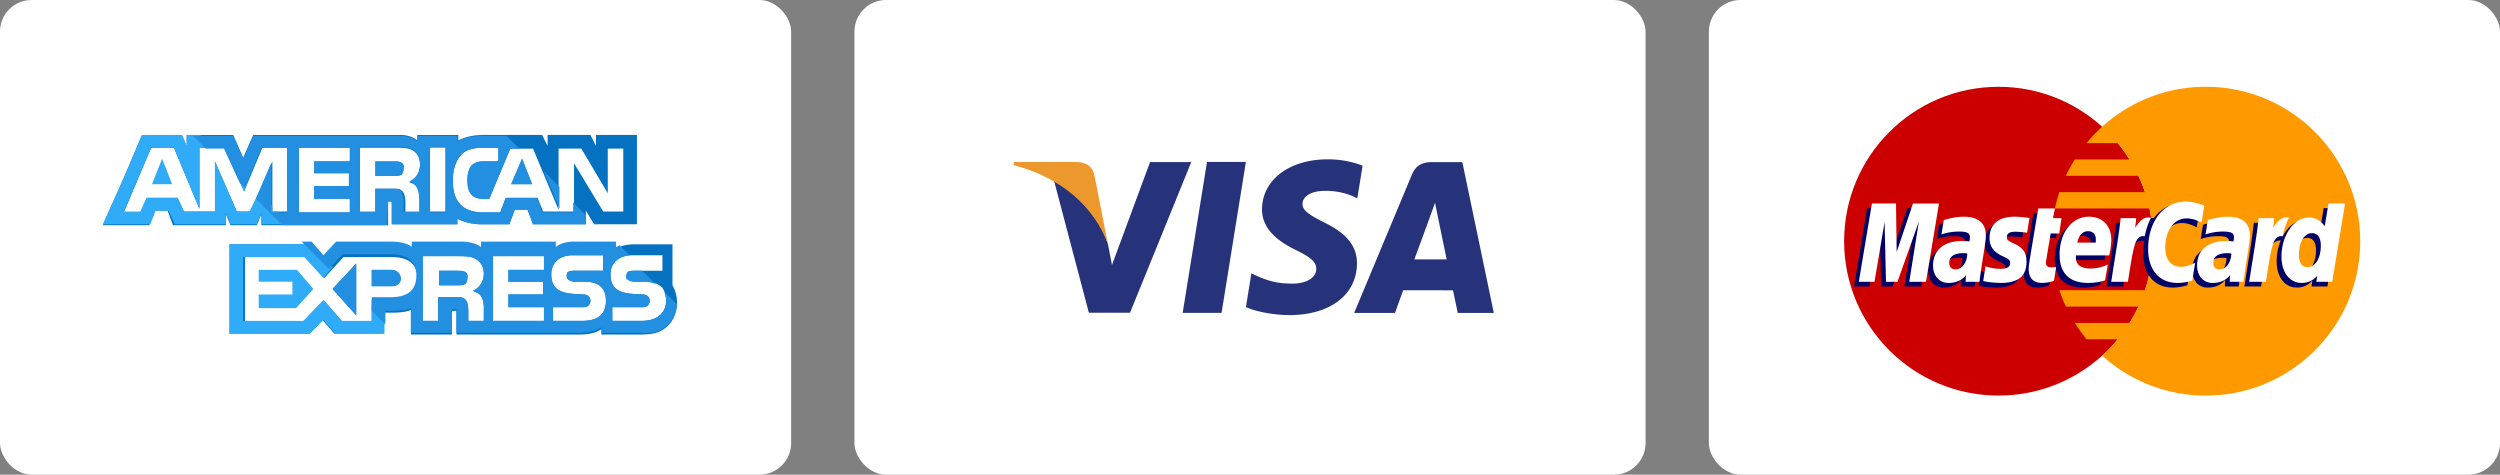
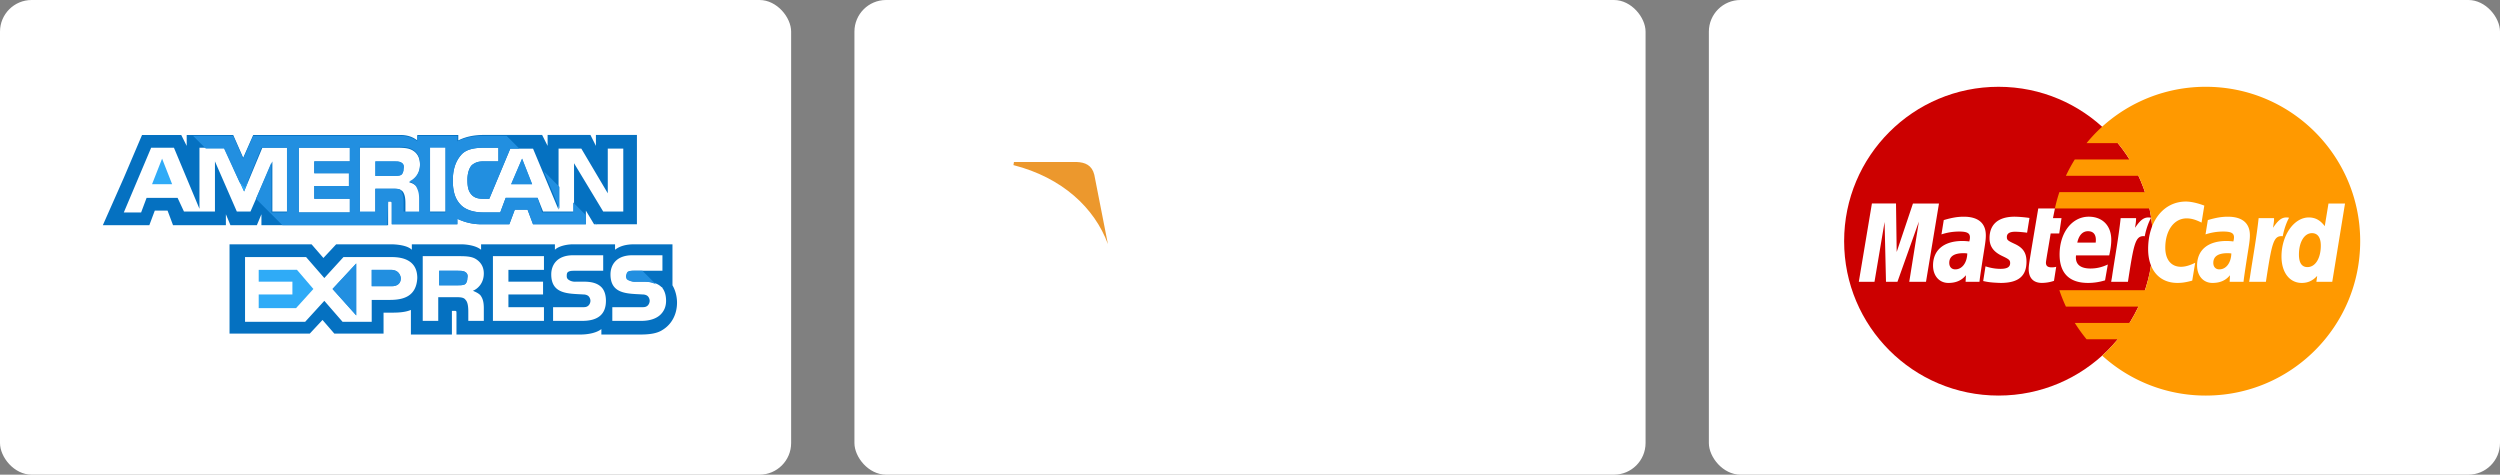
<svg xmlns="http://www.w3.org/2000/svg" width="158" height="30">
  <rect width="100%" height="100%" fill="#808080" stroke="none" />
  <g fill="none" fill-rule="evenodd">
    <g transform="translate(108)">
      <rect fill="#FFF" width="50" height="30" rx="2" />
      <path d="M28.064 15.243c0 5.389-4.368 9.757-9.757 9.757-5.39 0-9.758-4.368-9.758-9.757 0-5.39 4.369-9.758 9.758-9.758 5.389 0 9.757 4.369 9.757 9.758" fill="#C00" />
      <path d="M31.407 5.485a9.723 9.723 0 00-7.536 3.559h1.972c.27.328.517.672.744 1.033h-3.46a9.803 9.803 0 00-.562 1.034h4.584c.156.334.294.679.413 1.033h-5.41a9.714 9.714 0 00-.283 1.032h5.976a9.829 9.829 0 01-.283 5.166h-5.41c.119.354.257.7.413 1.034h4.584a9.775 9.775 0 01-.563 1.033h-3.459c.226.36.475.705.744 1.033h1.971a9.751 9.751 0 01-.985 1.033A9.722 9.722 0 0031.407 25c5.389 0 9.757-4.368 9.757-9.757 0-5.389-4.368-9.758-9.757-9.758" fill="#F90" />
-       <path d="M16.028 16.311a1.822 1.822 0 00-.236-.017c-.6 0-.904.206-.904.613 0 .25.148.41.38.41.43 0 .742-.41.76-1.006zm.77 1.793h-.877l.02-.417c-.268.33-.625.487-1.11.487-.574 0-.968-.448-.968-1.1 0-.98.685-1.551 1.86-1.551.12 0 .274.011.432.03a.994.994 0 00.041-.26c0-.267-.184-.367-.68-.367a3.532 3.532 0 00-1.12.182l.147-.905c.527-.156.875-.213 1.267-.213.91 0 1.392.408 1.39 1.18.003.207-.032.461-.085.797-.092.583-.29 1.833-.316 2.137zM13.42 18.104h-1.06l.608-3.804-1.356 3.804h-.721l-.09-3.783-.637 3.783h-.992L10 13.155h1.524l.092 2.77.929-2.77h1.694l-.819 4.95M32.716 16.311a1.814 1.814 0 00-.236-.017c-.6 0-.904.206-.904.613 0 .25.147.41.38.41.43 0 .742-.41.76-1.006zm.77 1.793h-.877l.02-.417c-.268.33-.625.487-1.11.487-.574 0-.968-.448-.968-1.1 0-.98.685-1.551 1.86-1.551.12 0 .274.011.432.03a.988.988 0 00.041-.26c0-.267-.184-.367-.68-.367a3.54 3.54 0 00-1.121.182c.012-.067.148-.905.148-.905.527-.156.876-.213 1.267-.213.91 0 1.392.408 1.39 1.18.002.207-.032.461-.085.797-.092.583-.29 1.833-.316 2.137zM21.507 18.043c-.29.092-.516.131-.761.131-.542 0-.837-.311-.837-.884-.008-.178.077-.646.145-1.073.061-.376.46-2.747.46-2.747h1.052l-.123.61h.636l-.144.967h-.638c-.122.765-.296 1.719-.298 1.845 0 .208.11.298.362.298.121 0 .215-.012.286-.038l-.14.891M24.735 18.01c-.362.111-.71.165-1.08.164-1.18-.002-1.794-.617-1.794-1.796 0-1.375.782-2.388 1.843-2.388.868 0 1.423.567 1.423 1.456 0 .295-.038.583-.13.99H22.9c-.07.584.303.827.916.827.376 0 .716-.078 1.094-.253l-.175 1zm-.592-2.385c.006-.084.112-.719-.49-.719-.335 0-.575.256-.673.719h1.163zM17.434 15.352c0 .509.247.86.807 1.124.429.202.495.261.495.444 0 .25-.19.364-.608.364-.316 0-.61-.05-.95-.159l-.145.93c.24.052.456.1 1.103.119 1.117 0 1.633-.426 1.633-1.345 0-.553-.215-.878-.746-1.122-.444-.204-.495-.25-.495-.437 0-.218.176-.33.518-.33.208 0 .492.023.761.061l.15-.933a7.152 7.152 0 00-.931-.078c-1.185 0-1.596.618-1.592 1.362M29.887 14.096c.294 0 .569.076.947.267l.173-1.074c-.156-.061-.702-.42-1.164-.42-.709 0-1.309.353-1.73.933-.615-.204-.868.208-1.178.618l-.275.064c.021-.135.04-.269.034-.405h-.973c-.133 1.247-.368 2.508-.553 3.755l-.048.27h1.06a68.74 68.74 0 00.332-2.383l.4-.221c.06-.222.245-.297.62-.288a4.509 4.509 0 00-.076.825c0 1.317.712 2.137 1.852 2.137.294 0 .546-.039.936-.145l.186-1.128c-.351.173-.639.254-.9.254-.615 0-.988-.455-.988-1.206 0-1.09.554-1.853 1.345-1.853M38.856 13.155l-.236 1.43c-.29-.381-.6-.657-1.011-.657-.534 0-1.021.405-1.34 1.002-.443-.092-.902-.249-.902-.249v.004a5.96 5.96 0 00.047-.606h-.973c-.133 1.247-.368 2.508-.552 3.755l-.05.27H34.9c.143-.928.252-1.7.333-2.312.362-.328.544-.613.91-.594a3.45 3.45 0 00-.258 1.306c0 1.006.509 1.67 1.28 1.67.388 0 .686-.134.976-.444l-.05.374h1.002l.807-4.949h-1.044zm-1.325 4.02c-.36 0-.543-.268-.543-.794 0-.791.34-1.352.821-1.352.364 0 .562.277.562.788 0 .798-.347 1.358-.84 1.358z" fill="#006" />
      <path fill="#FFF" d="M13.725 17.81h-1.06l.608-3.804-1.355 3.805h-.723l-.089-3.783-.638 3.783h-.991l.828-4.95h1.523l.043 3.064 1.028-3.063h1.645l-.82 4.949M16.333 16.018a1.761 1.761 0 00-.236-.017c-.6 0-.904.206-.904.613 0 .25.148.41.38.41.43 0 .742-.41.76-1.006zm.77 1.793h-.877l.02-.417c-.268.33-.625.487-1.11.487-.574 0-.968-.45-.968-1.1 0-.98.685-1.551 1.86-1.551.12 0 .274.01.432.03A.999.999 0 0016.5 15c0-.267-.184-.366-.68-.366a3.519 3.519 0 00-1.12.18l.146-.905c.528-.155.876-.213 1.268-.213.91 0 1.392.409 1.39 1.18.002.207-.032.463-.085.798-.092.582-.29 1.833-.316 2.137zM31.312 12.995l-.174 1.074c-.378-.19-.652-.267-.946-.267-.79 0-1.346.764-1.346 1.855 0 .75.373 1.204.99 1.204.26 0 .548-.08.899-.253l-.186 1.127c-.39.107-.643.146-.936.146-1.141 0-1.851-.82-1.851-2.137 0-1.77.982-3.006 2.386-3.006.462 0 1.008.196 1.164.257M33.02 16.018a1.748 1.748 0 00-.235-.017c-.6 0-.904.206-.904.613 0 .25.148.41.38.41.43 0 .742-.41.76-1.006zm.772 1.793h-.878l.02-.417c-.268.33-.625.487-1.11.487-.575 0-.968-.45-.968-1.1 0-.98.684-1.551 1.86-1.551.12 0 .274.01.431.03a.994.994 0 00.042-.26c0-.267-.184-.366-.68-.366a3.52 3.52 0 00-1.12.18l.146-.905c.528-.155.876-.213 1.268-.213.91 0 1.392.409 1.39 1.18.003.207-.032.463-.085.798-.092.582-.29 1.833-.316 2.137zM21.811 17.75a2.42 2.42 0 01-.76.13c-.542 0-.838-.31-.838-.883-.007-.179.078-.646.146-1.073.06-.377.459-2.747.459-2.747h1.053l-.123.609h.54l-.144.967h-.542c-.122.766-.297 1.72-.299 1.846 0 .208.111.298.363.298.121 0 .214-.012.286-.038l-.14.89M25.04 17.718c-.362.11-.711.163-1.08.163-1.18-.001-1.794-.617-1.794-1.796 0-1.376.782-2.39 1.843-2.39.868 0 1.423.568 1.423 1.458 0 .295-.039.583-.13.99h-2.097c-.07.584.303.827.915.827.377 0 .717-.078 1.095-.254l-.175 1.002zm-.592-2.387c.006-.084.112-.719-.49-.719-.335 0-.575.257-.673.719h1.163zM17.739 15.058c0 .51.247.86.807 1.124.429.202.495.262.495.445 0 .25-.189.364-.608.364-.316 0-.61-.05-.95-.159l-.145.93c.24.052.456.1 1.102.119 1.118 0 1.634-.426 1.634-1.346 0-.553-.216-.877-.746-1.121-.444-.204-.495-.25-.495-.438 0-.217.176-.33.518-.33.208 0 .492.024.761.062l.15-.933a7.21 7.21 0 00-.931-.08c-1.186 0-1.596.62-1.592 1.363M39.398 17.81h-1.002l.05-.374c-.29.31-.588.445-.977.445-.77 0-1.279-.664-1.279-1.67 0-1.34.79-2.468 1.724-2.468.41 0 .722.168 1.011.55l.235-1.431h1.045l-.807 4.949zm-1.563-.93c.494 0 .84-.558.84-1.355 0-.512-.197-.79-.56-.79-.481 0-.822.561-.822 1.353 0 .526.182.793.542.793zM34.746 13.786c-.133 1.246-.368 2.507-.553 3.754l-.048.27h1.06c.379-2.46.47-2.94 1.064-2.88.095-.505.271-.946.402-1.168-.443-.093-.691.158-1.016.634.026-.206.073-.406.064-.61h-.973M26.026 13.786c-.133 1.246-.37 2.507-.553 3.754l-.048.27h1.06c.379-2.46.47-2.94 1.063-2.88.095-.505.272-.946.403-1.168-.443-.093-.691.158-1.016.634.026-.206.073-.406.064-.61h-.973" />
    </g>
    <g transform="translate(54)">
      <rect fill="#FFF" width="50" height="30" rx="2" />
-       <path fill="#26337A" d="M20.745 19.773l1.537-9.537h2.458l-1.537 9.537h-2.458M32.116 10.47a6.075 6.075 0 00-2.202-.4c-2.43 0-4.14 1.295-4.154 3.148-.015 1.37 1.22 2.135 2.152 2.59.958.468 1.28.767 1.276 1.184-.007.639-.764.932-1.47.932-.985 0-1.507-.144-2.316-.5l-.316-.152-.343 2.134c.573.266 1.635.497 2.737.509 2.583 0 4.26-1.279 4.28-3.258.009-1.087-.646-1.91-2.064-2.591-.859-.442-1.386-.735-1.38-1.183 0-.396.445-.82 1.408-.82a4.31 4.31 0 011.839.366l.22.109.333-2.068M35.389 16.392c.203-.548.979-2.666.979-2.666-.015.026.202-.552.326-.91l.166.823s.472 2.276.569 2.753h-2.04zm3.031-6.146h-1.899c-.589 0-1.03.169-1.288.79l-3.65 8.74h2.582s.421-1.175.517-1.433l3.147.005c.074.333.3 1.429.3 1.429h2.28l-1.989-9.53zM18.683 10.244l-2.405 6.502-.258-1.321c-.448-1.523-1.843-3.174-3.404-4l2.2 8.34 2.602-.001 3.87-9.52h-2.605" />
      <path d="M14.045 10.238h-3.963l-.032.197c3.083.79 5.124 2.697 5.97 4.99l-.86-4.382c-.15-.605-.581-.784-1.115-.805" fill="#EC982D" />
    </g>
    <rect fill="#FFF" width="50" height="30" rx="2" />
    <g fill-rule="nonzero">
      <path fill="#2FABF7" d="M9.61 11.64h1.268l-.634-1.614z" />
      <path d="M25.335 10.257c-.115-.058-.288-.058-.46-.058h-1.153v.922h1.152c.173 0 .346 0 .461-.058.115-.057.173-.23.173-.403.058-.23-.058-.346-.173-.403z" fill="#228FE0" />
      <path d="M37.662 8.529v.691l-.346-.691h-2.707v.691l-.346-.691h-3.686c-.634 0-1.152.115-1.613.345V8.53h-2.592v.345c-.288-.23-.634-.345-1.094-.345h-9.274l-.634 1.44-.633-1.44h-2.938v.691l-.345-.691H8.977l-1.152 2.707L6.5 14.231H9.438l.345-.921h.807l.345.921h3.341v-.691l.288.691h1.67l.288-.691v.691h8.007v-1.497h.115c.115 0 .115 0 .115.172v1.268h4.147v-.346a3.45 3.45 0 001.556.346h1.728l.345-.922h.807l.345.922h3.341v-.864l.518.864h2.708V8.529h-2.592zm-19.47 4.838h-.978V10.2l-1.383 3.168h-.864L13.585 10.2v3.168h-1.959l-.403-.864H9.265l-.346.922H7.825l1.728-4.09h1.44l1.613 3.86v-3.86h1.555l1.267 2.765 1.152-2.765h1.613v4.032zM22.11 10.2h-2.247v.749h2.189v.806h-2.189v.807h2.247v.864h-3.226v-4.09h3.226v.864zm4.32 1.67c.115.231.172.404.172.75v.806h-.979v-.519c0-.23 0-.576-.173-.806-.172-.173-.345-.173-.69-.173h-1.038v1.498h-.979v-4.09h2.189c.518 0 .864 0 1.152.173.288.173.46.46.46.922 0 .633-.402.979-.69 1.094.288.058.46.23.576.346zm1.728 1.498h-.98v-4.09h.98v4.09zm11.347 0h-1.383l-1.843-3.053v3.053h-1.958l-.346-.864H31.96l-.345.922h-1.095c-.46 0-1.037-.115-1.382-.461-.346-.346-.519-.806-.519-1.555 0-.576.116-1.152.519-1.613.288-.346.806-.46 1.44-.46h.921v.863h-.921c-.346 0-.519.058-.749.23-.173.173-.288.519-.288.922 0 .461.058.749.288.98.173.172.403.23.691.23h.403l1.325-3.168h1.44l1.613 3.859v-3.86h1.44l1.67 2.823V9.393h.98v3.974h.115z" fill="#0571C1" />
      <g fill="#228FE0">
        <path d="M32.305 11.64h1.325l-.634-1.614zM22.513 19.934V16.65l-1.498 1.613z" />
      </g>
      <path fill="#2FABF7" d="M16.35 17.054v.748h2.13v.807h-2.13v.864h2.361l1.095-1.21-1.037-1.21z" />
      <path d="M24.702 17.054h-1.21v1.036h1.267c.346 0 .576-.172.576-.518-.057-.346-.288-.518-.633-.518z" fill="#228FE0" />
      <path d="M42.5 18.033V15.44h-2.419c-.519 0-.922.115-1.21.345v-.345h-2.65c-.403 0-.921.115-1.151.345v-.345h-4.666v.345c-.346-.288-.98-.345-1.267-.345h-3.11v.345c-.289-.288-.98-.345-1.325-.345h-3.456l-.807.864-.749-.864h-5.184v5.645h5.07l.806-.864.748.864h3.11V19.76h.404c.403 0 .922 0 1.325-.173v1.555h2.592v-1.497h.115c.173 0 .173 0 .173.172v1.325h7.833c.519 0 1.037-.115 1.325-.345v.345h2.477c.518 0 1.037-.057 1.382-.288.576-.345.922-.979.922-1.728 0-.403-.115-.806-.288-1.094zm-17.856.921h-1.152v1.383h-1.843l-1.152-1.325-1.21 1.325h-3.801v-4.09h3.859l1.152 1.325 1.21-1.325h3.052c.749 0 1.613.23 1.613 1.325-.058 1.152-.864 1.382-1.728 1.382zm5.76-.23c.115.173.173.403.173.749v.806h-.98v-.518c0-.23 0-.634-.172-.807-.115-.172-.346-.172-.691-.172h-1.037v1.497h-.98v-4.09h2.19c.46 0 .863 0 1.151.173.288.173.519.461.519.922 0 .634-.403.98-.691 1.094.288.116.46.23.518.346zm3.974-1.67h-2.246v.748h2.189v.807h-2.189v.806h2.246v.864h-3.225v-4.09h3.225v.865zm2.42 3.225h-1.844v-.864h1.844c.172 0 .288 0 .403-.115a.44.44 0 00.115-.288.44.44 0 00-.115-.288c-.058-.058-.173-.115-.346-.115-.921-.058-2.016 0-2.016-1.267 0-.576.346-1.21 1.383-1.21h1.9v.98h-1.785c-.173 0-.288 0-.403.057-.116.057-.116.173-.116.288 0 .173.116.23.23.288a.73.73 0 00.346.057h.519c.518 0 .864.116 1.094.346.173.173.288.46.288.864 0 .864-.518 1.267-1.497 1.267zm4.953-.403c-.23.23-.633.403-1.21.403h-1.843v-.864h1.844c.172 0 .288 0 .403-.115a.44.44 0 00.115-.288.44.44 0 00-.115-.288c-.058-.058-.173-.115-.346-.115-.921-.058-2.016 0-2.016-1.267 0-.576.346-1.21 1.383-1.21h1.9v.98h-1.728c-.172 0-.288 0-.403.057-.115.057-.115.173-.115.288 0 .173.058.23.23.288a.73.73 0 00.346.057h.518c.519 0 .864.116 1.095.346.057 0 .057.058.057.058.173.23.23.518.23.806 0 .346-.114.634-.345.864z" fill="#0571C1" />
      <path d="M29.367 17.169c-.115-.058-.288-.058-.46-.058h-1.153v.922h1.152c.173 0 .346 0 .461-.058.115-.057.173-.23.173-.403.058-.23-.058-.346-.173-.403z" fill="#228FE0" />
      <g fill="#228FE0">
        <path d="M25.335 10.257c-.115-.058-.288-.058-.46-.058h-1.153v.922h1.152c.173 0 .346 0 .461-.058.115-.057.173-.23.173-.403.058-.23-.058-.346-.173-.403zM32.305 11.64h1.325l-.634-1.614zM22.513 19.934V16.65l-1.498 1.613z" />
      </g>
      <path d="M24.702 17.054h-1.21v1.036h1.267c.346 0 .576-.172.576-.518-.057-.346-.288-.518-.633-.518zM29.367 17.169c-.115-.058-.288-.058-.46-.058h-1.153v.922h1.152c.173 0 .346 0 .461-.058.115-.057.173-.23.173-.403.058-.23-.058-.346-.173-.403z" fill="#228FE0" />
      <g fill="#2FABF7">
-         <path d="M24.298 20.164l-.806-.864v.98h-1.9l-1.153-1.326-1.267 1.325H15.37v-4.032h3.86l1.21 1.325.575-.691-1.44-1.44h-5.069v5.645h5.07l.863-.864.749.864h3.11zM18.308 14.174l-.749-.807h-.345v-.345l-.864-.864-.576 1.21h-.807l-1.382-3.169v3.168h-1.959l-.403-.864H9.265l-.403.864H7.825l1.728-4.032h1.44l1.613 3.86v-3.86h.864l-.807-.806H11.8v.691l-.288-.691H8.977l-1.152 2.707L6.5 14.174h2.995l.346-.864h.806l.403.864h3.226v-.692l.288.692h1.67l.288-.692v.692z" />
        <path d="M15.658 11.524l-.921-.922.691 1.498z" />
      </g>
      <g fill="#228FE0">
-         <path d="M41.866 20.798c.519-.346.864-.922.922-1.556l-.806-.806c.057.173.115.346.115.576 0 .346-.115.634-.346.864-.23.23-.633.403-1.21.403h-1.843v-.864h1.844c.172 0 .288 0 .403-.115a.44.44 0 00.115-.288.44.44 0 00-.115-.288c-.058-.058-.173-.115-.346-.115-.921-.058-2.016 0-2.016-1.267 0-.576.346-1.095 1.21-1.21l-.634-.634c-.115.058-.173.116-.23.116v-.346h-2.65c-.403 0-.921.115-1.152.346v-.346h-4.723v.346c-.346-.288-.98-.346-1.267-.346h-3.11v.346c-.289-.288-.98-.346-1.325-.346h-3.456l-.807.864-.749-.864h-.633l1.728 1.728.864-.922h3.053c.748 0 1.612.23 1.612 1.325 0 1.152-.806 1.383-1.67 1.383h-1.152v.864l.864.864v-.864h.288c.403 0 .922 0 1.325-.173v1.555h2.592V19.53h.115c.173 0 .173 0 .173.173v1.325h7.833c.519 0 1.037-.115 1.325-.346v.346h2.477c.46.058.98 0 1.382-.23zm-11.462-2.074c.115.173.173.403.173.749v.806h-.98v-.518c0-.23 0-.634-.172-.807-.115-.172-.346-.172-.691-.172h-1.037v1.497h-.98v-4.09h2.19c.46 0 .863 0 1.151.173.288.173.519.461.519.922 0 .634-.403.98-.691 1.094.288.116.46.23.518.346zm3.974-1.67h-2.246v.748h2.189v.807h-2.189v.806h2.246v.864h-3.225v-4.09h3.225v.865zm2.42 3.225h-1.844v-.864h1.844c.172 0 .288 0 .403-.115a.44.44 0 00.115-.288.44.44 0 00-.115-.288c-.058-.058-.173-.115-.346-.115-.921-.058-2.016 0-2.016-1.267 0-.576.346-1.21 1.383-1.21h1.9v.98h-1.785c-.173 0-.288 0-.403.057-.116.057-.116.173-.116.288 0 .173.116.23.23.288a.73.73 0 00.346.057h.519c.518 0 .864.116 1.094.346.173.173.288.46.288.864 0 .864-.518 1.267-1.497 1.267z" />
        <path d="M39.562 17.457c0 .173.058.23.23.288a.73.73 0 00.346.057h.519c.345 0 .576.058.806.173l-.864-.864h-.518c-.173 0-.288 0-.403.058a.44.44 0 00-.116.288zM37.546 14l.116.174h.057zM34.378 10.833l.98 2.361v-1.382z" />
        <path d="M24.529 12.734h.115c.115 0 .115 0 .115.172v1.268h4.147v-.346a3.45 3.45 0 001.556.346h1.728l.345-.922h.807l.345.922h3.341v-.576l-.806-.807v.634h-1.959l-.288-.922H31.96l-.345.922h-1.095c-.46 0-1.037-.115-1.382-.461-.346-.346-.519-.806-.519-1.555 0-.576.116-1.152.519-1.613.288-.346.806-.46 1.44-.46h.921v.863h-.921c-.346 0-.519.058-.749.23-.173.173-.288.519-.288.922 0 .461.058.749.288.98.173.172.403.23.691.23h.403l1.325-3.168h.576l-.806-.807h-1.498c-.633 0-1.152.116-1.613.346v-.346h-2.534v.346c-.288-.23-.634-.346-1.094-.346h-9.274l-.634 1.44-.633-1.44h-2.535l.807.807h1.152l.979 2.131.346.346 1.036-2.535h1.613v4.09h-.979v-3.168l-.98 2.304 1.671 1.67h6.624l.058-1.497zm2.65-3.399h.979v4.09h-.98v-4.09zm-5.07.864h-2.246v.749h2.189v.806h-2.189v.807h2.247v.864h-3.226v-4.09h3.226v.864zm1.613 3.168h-.979v-4.09h2.189c.518 0 .864 0 1.152.173.288.173.46.461.46.922 0 .634-.402.98-.69 1.094.23.058.403.23.46.346.116.23.173.403.173.749v.806h-.979v-.518c0-.23 0-.576-.173-.807-.057-.115-.23-.115-.576-.115h-1.037v1.44z" />
      </g>
    </g>
  </g>
</svg>